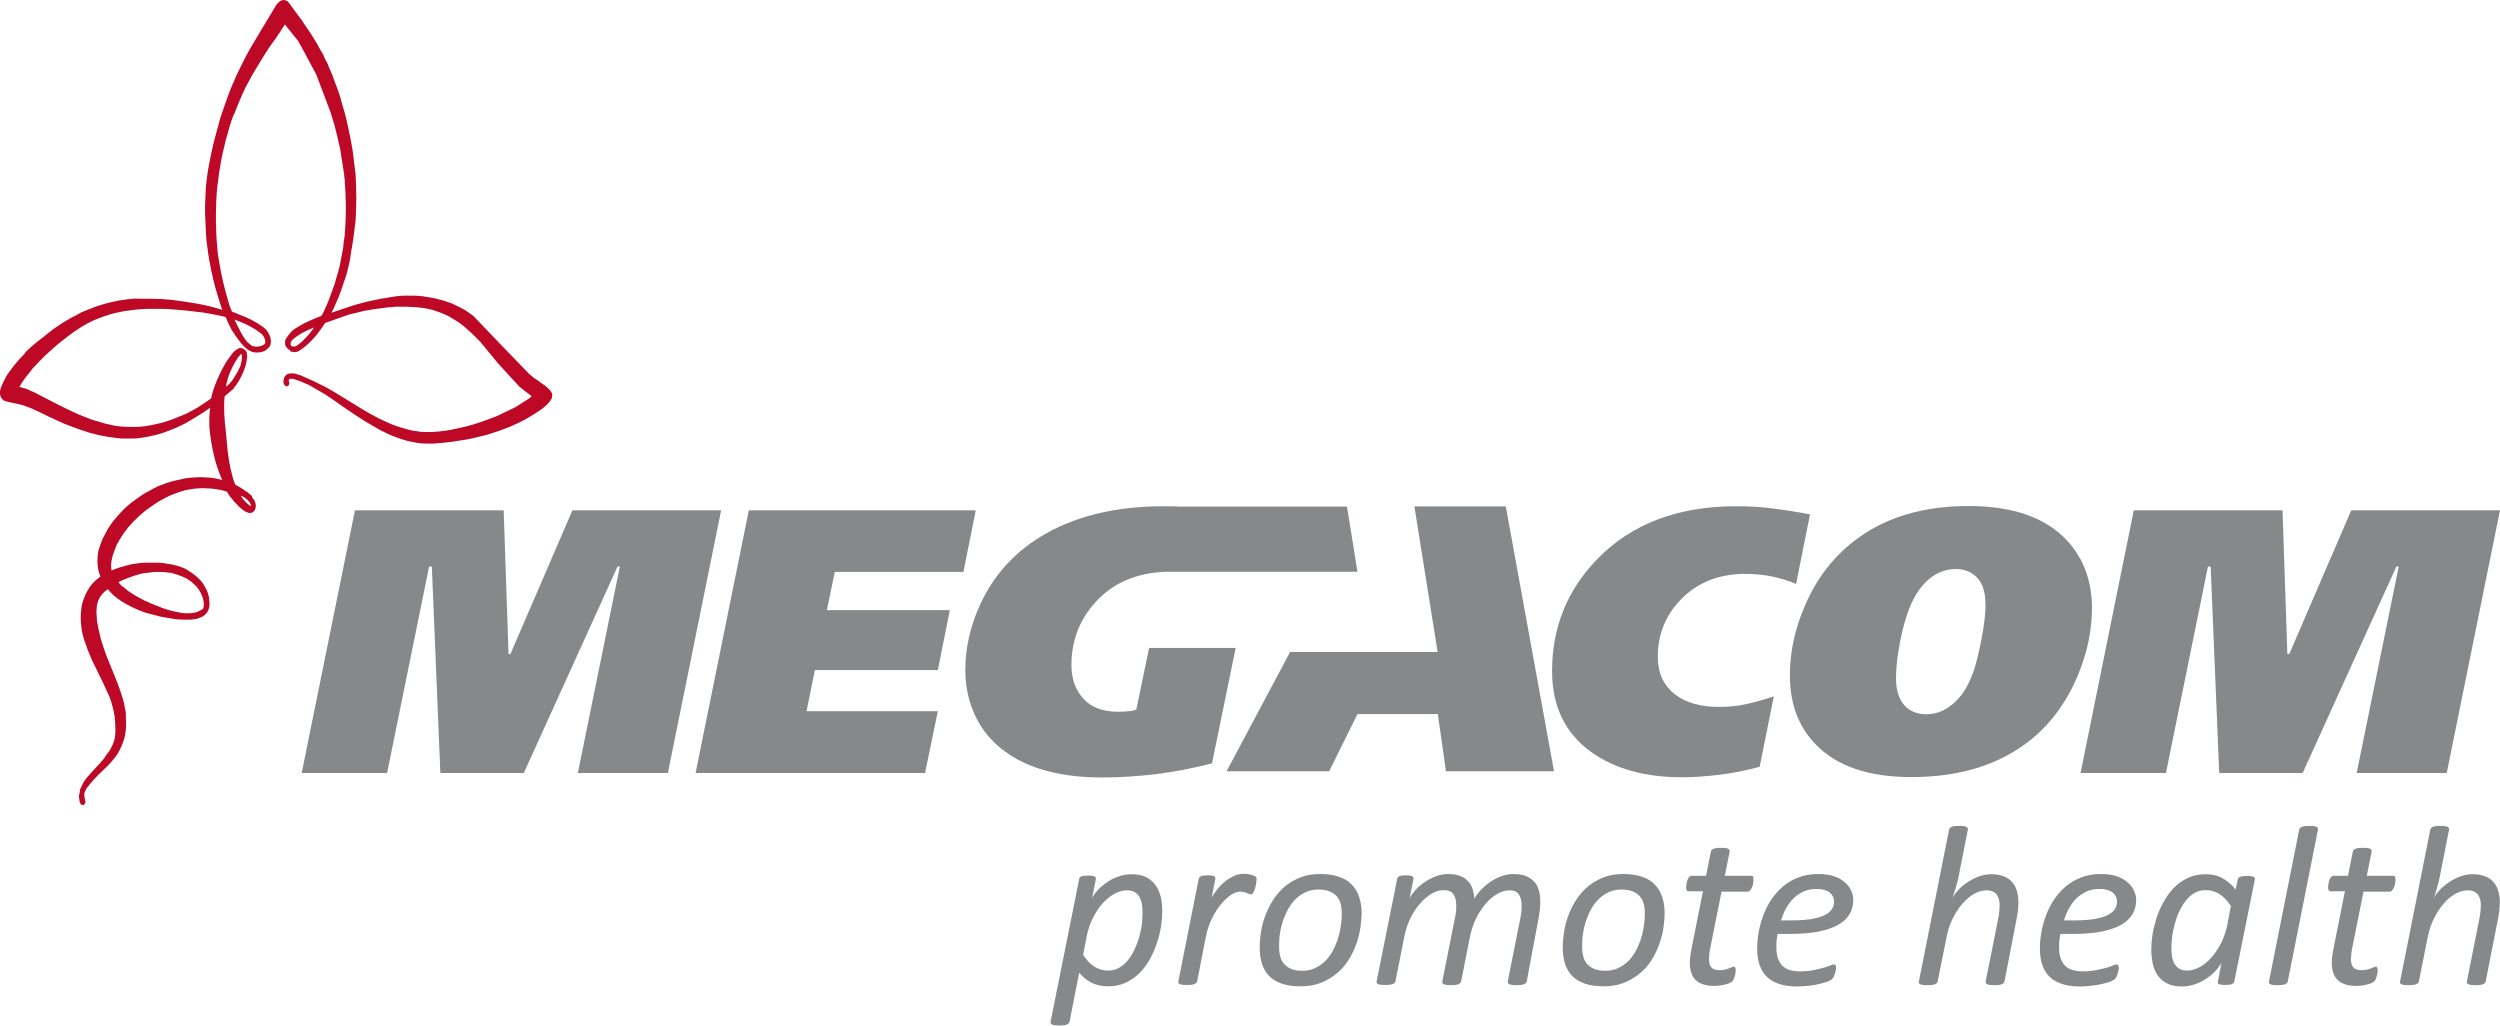
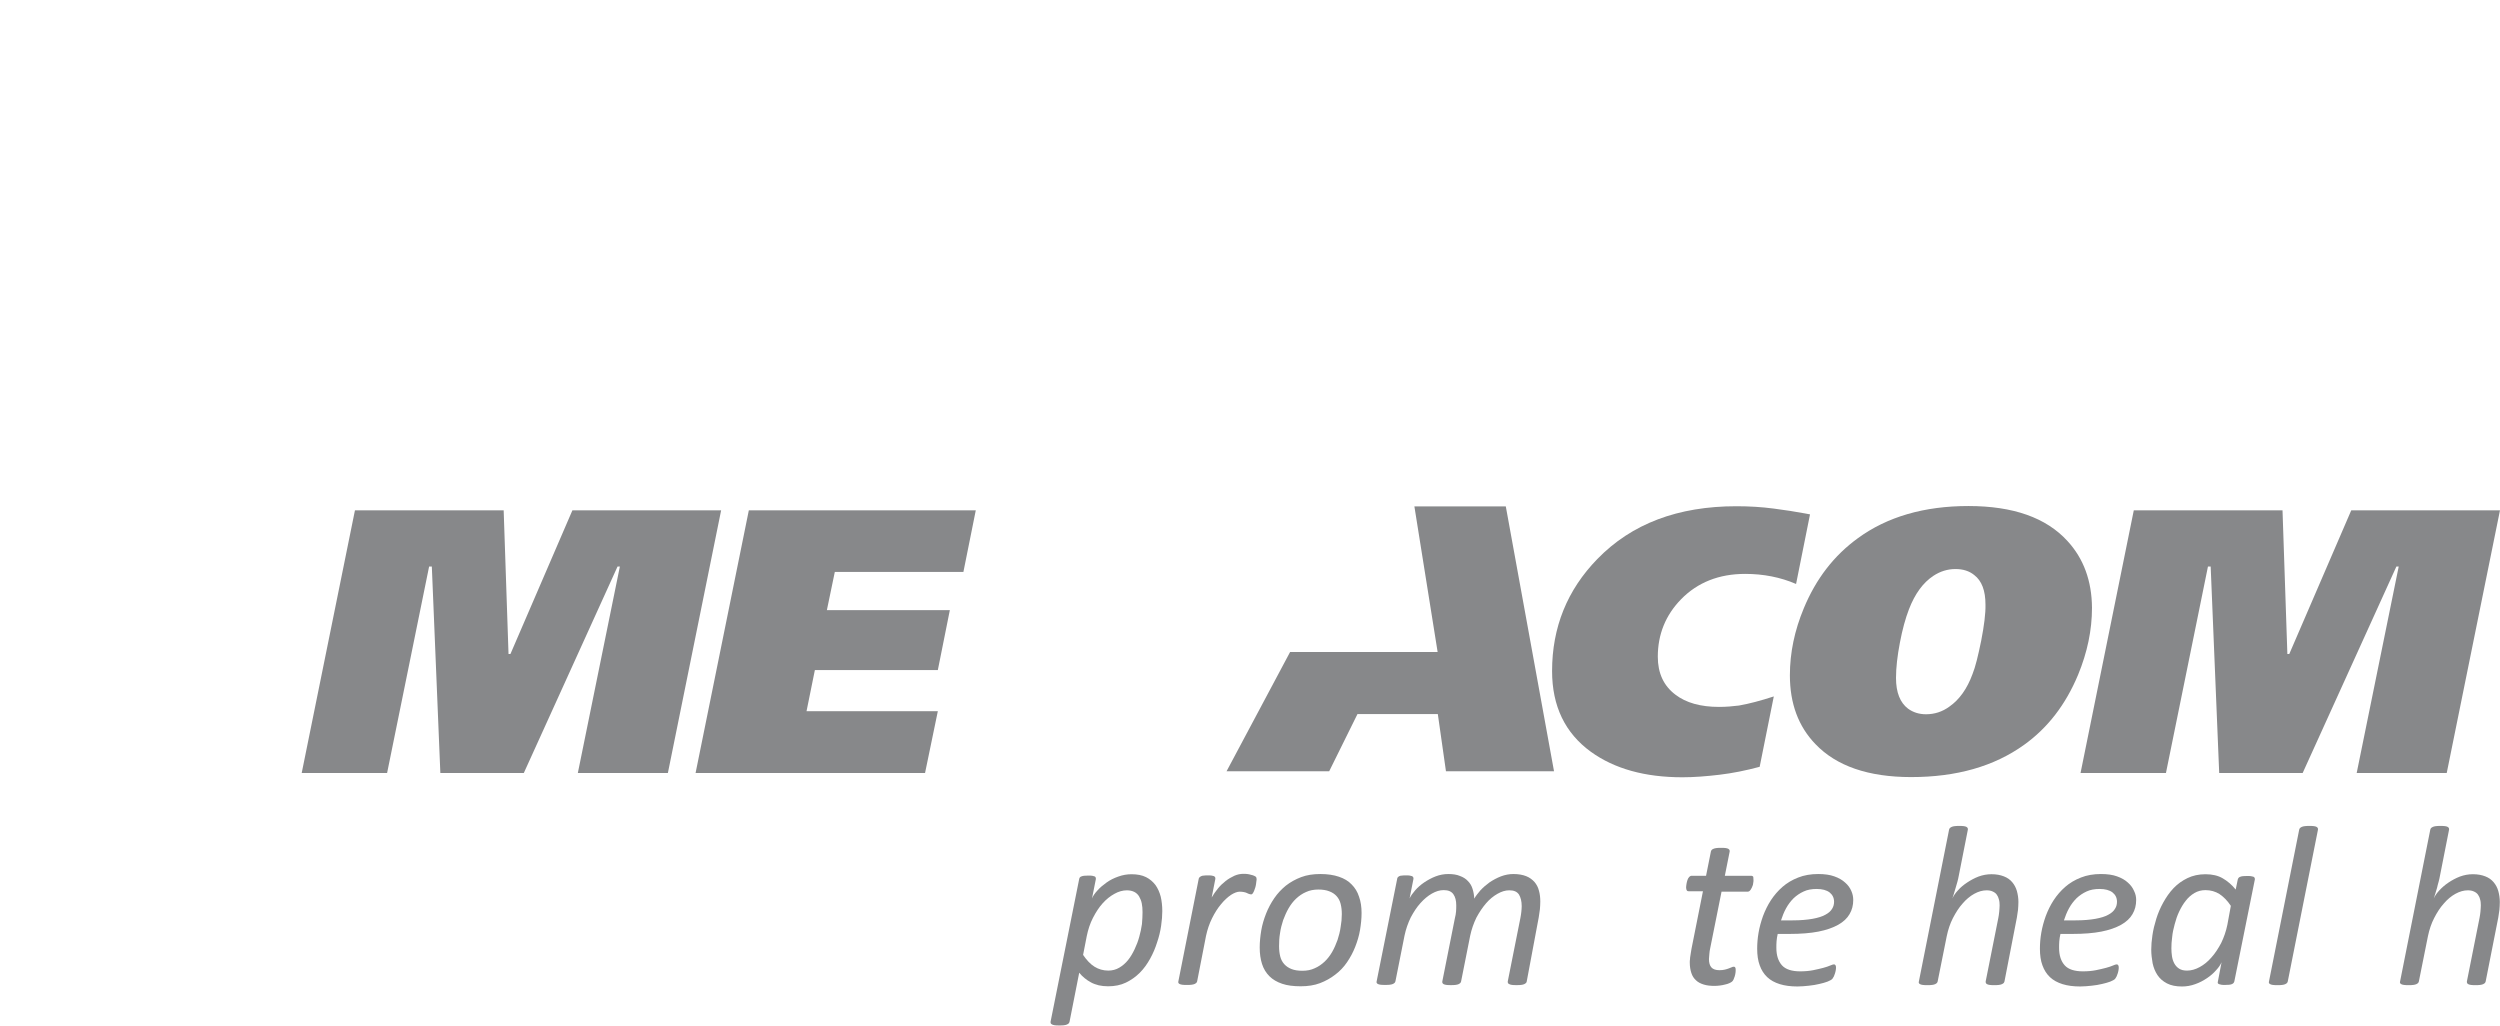
<svg xmlns="http://www.w3.org/2000/svg" width="156" height="64" viewBox="0 0 156 64" fill="none">
  <g clip-path="url(#clip0_4515_8764)">
    <path d="M72.527 56.85C72.527 57.129 72.503 57.431 72.454 57.77C72.406 58.109 72.322 58.459 72.201 58.81C72.092 59.161 71.947 59.5 71.766 59.827C71.584 60.153 71.379 60.444 71.125 60.698C70.871 60.952 70.582 61.157 70.255 61.315C69.929 61.472 69.554 61.545 69.144 61.545C68.926 61.545 68.733 61.52 68.564 61.484C68.394 61.436 68.225 61.387 68.08 61.303C67.935 61.23 67.802 61.133 67.681 61.036C67.561 60.94 67.44 60.819 67.343 60.698L66.739 63.759C66.727 63.795 66.715 63.831 66.691 63.855C66.666 63.88 66.63 63.904 66.582 63.928C66.534 63.952 66.473 63.964 66.388 63.976C66.316 63.988 66.207 63.988 66.099 63.988C65.99 63.988 65.893 63.988 65.82 63.976C65.748 63.964 65.688 63.952 65.651 63.928C65.603 63.904 65.579 63.88 65.567 63.855C65.555 63.831 65.555 63.795 65.555 63.759L67.343 54.842C67.355 54.77 67.403 54.709 67.488 54.685C67.573 54.648 67.718 54.636 67.911 54.636C68.008 54.636 68.092 54.636 68.153 54.648C68.213 54.661 68.261 54.673 68.298 54.685C68.334 54.697 68.358 54.721 68.37 54.757C68.382 54.782 68.382 54.818 68.382 54.854L68.141 56.064C68.201 55.907 68.322 55.737 68.479 55.568C68.636 55.386 68.829 55.229 69.047 55.072C69.264 54.915 69.506 54.794 69.784 54.697C70.05 54.6 70.328 54.552 70.606 54.552C70.968 54.552 71.27 54.612 71.512 54.733C71.754 54.854 71.947 55.024 72.104 55.229C72.249 55.435 72.358 55.677 72.43 55.955C72.491 56.221 72.527 56.524 72.527 56.85ZM71.294 56.923C71.294 56.717 71.282 56.536 71.246 56.367C71.21 56.197 71.149 56.052 71.077 55.931C71.004 55.81 70.896 55.713 70.775 55.653C70.654 55.592 70.497 55.556 70.316 55.556C70.062 55.556 69.796 55.629 69.542 55.774C69.276 55.919 69.035 56.112 68.805 56.367C68.576 56.621 68.382 56.923 68.201 57.274C68.02 57.625 67.899 58 67.814 58.411L67.585 59.585C67.802 59.911 68.044 60.165 68.298 60.323C68.551 60.48 68.841 60.565 69.156 60.565C69.409 60.565 69.639 60.504 69.844 60.383C70.05 60.262 70.231 60.105 70.388 59.911C70.545 59.718 70.678 59.488 70.799 59.234C70.92 58.98 71.016 58.726 71.089 58.459C71.162 58.193 71.222 57.927 71.258 57.661C71.282 57.383 71.294 57.141 71.294 56.923Z" fill="#87888A" />
    <path d="M78.412 54.866C78.412 54.89 78.412 54.927 78.4 54.975C78.388 55.023 78.388 55.096 78.376 55.169C78.364 55.241 78.352 55.314 78.328 55.386C78.304 55.459 78.279 55.532 78.255 55.592C78.231 55.653 78.195 55.713 78.171 55.749C78.134 55.798 78.11 55.81 78.074 55.81C78.038 55.81 77.989 55.798 77.953 55.786C77.905 55.773 77.856 55.749 77.808 55.725C77.76 55.701 77.687 55.677 77.615 55.665C77.542 55.653 77.458 55.64 77.361 55.64C77.204 55.64 77.011 55.713 76.805 55.846C76.6 55.991 76.394 56.173 76.189 56.427C75.984 56.669 75.802 56.959 75.633 57.298C75.464 57.637 75.343 58 75.258 58.387L74.703 61.23C74.691 61.266 74.678 61.302 74.654 61.327C74.63 61.351 74.594 61.375 74.546 61.399C74.497 61.423 74.437 61.435 74.352 61.448C74.28 61.46 74.183 61.46 74.062 61.46C73.941 61.46 73.845 61.46 73.772 61.448C73.7 61.435 73.639 61.423 73.603 61.399C73.567 61.375 73.543 61.363 73.531 61.327C73.519 61.302 73.519 61.266 73.531 61.23L74.799 54.842C74.799 54.806 74.823 54.781 74.848 54.745C74.872 54.721 74.908 54.697 74.956 54.672C75.005 54.648 75.065 54.636 75.126 54.636C75.198 54.624 75.271 54.624 75.367 54.624C75.464 54.624 75.549 54.624 75.609 54.636C75.669 54.648 75.718 54.66 75.754 54.672C75.79 54.697 75.814 54.721 75.826 54.745C75.838 54.769 75.838 54.806 75.838 54.842L75.609 56.003C75.718 55.81 75.851 55.628 75.996 55.447C76.141 55.265 76.31 55.108 76.479 54.975C76.648 54.842 76.841 54.733 77.023 54.648C77.216 54.564 77.397 54.527 77.591 54.527C77.675 54.527 77.748 54.527 77.832 54.539C77.917 54.551 77.989 54.564 78.062 54.588C78.134 54.6 78.195 54.624 78.255 54.648C78.304 54.672 78.352 54.697 78.376 54.721C78.4 54.757 78.412 54.806 78.412 54.866Z" fill="#87888A" />
    <path d="M84.962 56.971C84.962 57.322 84.925 57.672 84.865 58.035C84.804 58.398 84.696 58.749 84.563 59.088C84.43 59.427 84.261 59.741 84.055 60.044C83.85 60.346 83.608 60.6 83.318 60.818C83.04 61.036 82.714 61.217 82.364 61.35C82.013 61.483 81.614 61.544 81.167 61.544C80.708 61.544 80.321 61.496 80.007 61.387C79.681 61.278 79.415 61.12 79.21 60.915C79.004 60.709 78.847 60.455 78.751 60.153C78.654 59.85 78.606 59.511 78.606 59.124C78.606 58.773 78.642 58.423 78.702 58.06C78.763 57.697 78.871 57.346 79.004 57.007C79.137 56.668 79.306 56.354 79.512 56.051C79.717 55.749 79.959 55.495 80.237 55.265C80.515 55.047 80.841 54.866 81.191 54.733C81.542 54.6 81.941 54.539 82.388 54.539C82.847 54.539 83.234 54.6 83.548 54.708C83.874 54.817 84.14 54.975 84.345 55.192C84.551 55.398 84.708 55.652 84.804 55.955C84.913 56.257 84.962 56.596 84.962 56.971ZM83.729 57.043C83.729 56.801 83.705 56.596 83.656 56.402C83.608 56.209 83.523 56.051 83.403 55.918C83.282 55.785 83.137 55.688 82.944 55.616C82.762 55.543 82.533 55.507 82.267 55.507C81.989 55.507 81.723 55.555 81.493 55.664C81.264 55.761 81.058 55.906 80.877 56.075C80.696 56.245 80.539 56.451 80.406 56.681C80.273 56.91 80.164 57.164 80.068 57.419C79.983 57.685 79.91 57.951 79.874 58.229C79.826 58.507 79.814 58.773 79.814 59.04C79.814 59.282 79.838 59.487 79.886 59.681C79.935 59.874 80.019 60.032 80.14 60.165C80.261 60.298 80.406 60.395 80.587 60.467C80.768 60.54 80.998 60.576 81.264 60.576C81.554 60.576 81.808 60.528 82.037 60.419C82.267 60.322 82.472 60.177 82.653 60.008C82.835 59.838 82.992 59.632 83.125 59.403C83.258 59.173 83.366 58.919 83.463 58.653C83.548 58.386 83.62 58.12 83.656 57.842C83.705 57.576 83.729 57.31 83.729 57.043Z" fill="#87888A" />
    <path d="M95.268 61.242C95.268 61.278 95.244 61.314 95.22 61.338C95.196 61.362 95.16 61.387 95.111 61.411C95.063 61.435 95.003 61.447 94.918 61.459C94.846 61.471 94.749 61.471 94.628 61.471C94.519 61.471 94.423 61.471 94.35 61.459C94.278 61.447 94.217 61.435 94.181 61.411C94.145 61.387 94.108 61.375 94.096 61.338C94.084 61.314 94.084 61.278 94.084 61.242L94.87 57.297C94.894 57.164 94.918 57.031 94.93 56.91C94.942 56.789 94.954 56.668 94.954 56.547C94.954 56.245 94.894 56.003 94.785 55.822C94.664 55.64 94.471 55.555 94.181 55.555C93.939 55.555 93.698 55.628 93.444 55.773C93.19 55.918 92.948 56.112 92.731 56.366C92.513 56.62 92.308 56.922 92.127 57.261C91.957 57.612 91.825 57.987 91.74 58.386L91.172 61.242C91.16 61.278 91.148 61.314 91.124 61.338C91.1 61.362 91.063 61.387 91.015 61.411C90.967 61.435 90.906 61.447 90.822 61.459C90.749 61.471 90.653 61.471 90.532 61.471C90.423 61.471 90.326 61.471 90.254 61.459C90.181 61.447 90.121 61.435 90.085 61.411C90.048 61.387 90.024 61.375 90.012 61.338C90 61.314 89.988 61.278 90 61.242L90.785 57.297C90.822 57.152 90.846 57.019 90.858 56.874C90.87 56.741 90.87 56.608 90.87 56.487C90.87 56.197 90.81 55.967 90.689 55.797C90.568 55.628 90.375 55.543 90.085 55.543C89.843 55.543 89.601 55.616 89.347 55.761C89.094 55.906 88.864 56.1 88.635 56.354C88.405 56.608 88.212 56.91 88.03 57.249C87.861 57.6 87.728 57.975 87.644 58.374L87.076 61.229C87.064 61.266 87.052 61.302 87.027 61.326C87.003 61.35 86.967 61.375 86.919 61.399C86.87 61.423 86.81 61.435 86.725 61.447C86.653 61.459 86.556 61.459 86.435 61.459C86.314 61.459 86.218 61.459 86.145 61.447C86.073 61.435 86.012 61.423 85.976 61.399C85.94 61.375 85.916 61.362 85.904 61.326C85.891 61.302 85.891 61.266 85.904 61.229L87.184 54.842C87.184 54.805 87.197 54.781 87.221 54.745C87.245 54.721 87.269 54.696 87.317 54.672C87.366 54.648 87.414 54.636 87.487 54.636C87.559 54.624 87.632 54.624 87.728 54.624C87.825 54.624 87.909 54.624 87.97 54.636C88.03 54.648 88.079 54.66 88.115 54.672C88.151 54.696 88.175 54.721 88.187 54.745C88.2 54.769 88.2 54.805 88.2 54.842L87.958 56.063C88.03 55.906 88.151 55.737 88.308 55.555C88.465 55.374 88.659 55.205 88.876 55.059C89.094 54.914 89.335 54.781 89.589 54.684C89.843 54.587 90.109 54.539 90.375 54.539C90.653 54.539 90.906 54.575 91.1 54.66C91.305 54.733 91.474 54.842 91.595 54.975C91.728 55.108 91.825 55.265 91.885 55.459C91.945 55.64 91.982 55.846 91.994 56.075C92.09 55.906 92.223 55.737 92.38 55.555C92.55 55.374 92.731 55.217 92.948 55.059C93.166 54.914 93.408 54.781 93.661 54.684C93.915 54.587 94.181 54.539 94.435 54.539C94.749 54.539 95.015 54.587 95.232 54.672C95.45 54.757 95.619 54.89 95.752 55.035C95.885 55.192 95.981 55.374 96.03 55.58C96.09 55.785 96.114 56.015 96.114 56.257C96.114 56.426 96.102 56.584 96.09 56.741C96.066 56.898 96.042 57.068 96.018 57.237L95.268 61.242Z" fill="#87888A" />
-     <path d="M103.872 56.971C103.872 57.322 103.835 57.672 103.775 58.035C103.715 58.398 103.606 58.749 103.473 59.088C103.34 59.427 103.171 59.741 102.965 60.044C102.76 60.346 102.518 60.6 102.228 60.818C101.95 61.036 101.624 61.217 101.274 61.35C100.923 61.483 100.524 61.544 100.077 61.544C99.618 61.544 99.231 61.496 98.917 61.387C98.591 61.278 98.325 61.12 98.12 60.915C97.914 60.709 97.757 60.455 97.661 60.153C97.564 59.85 97.516 59.511 97.516 59.124C97.516 58.773 97.552 58.423 97.612 58.06C97.673 57.697 97.781 57.346 97.914 57.007C98.047 56.668 98.216 56.354 98.422 56.051C98.627 55.749 98.869 55.495 99.147 55.265C99.425 55.047 99.751 54.866 100.102 54.733C100.452 54.6 100.851 54.539 101.298 54.539C101.757 54.539 102.144 54.6 102.458 54.708C102.784 54.817 103.05 54.975 103.255 55.192C103.461 55.398 103.618 55.652 103.715 55.955C103.823 56.257 103.872 56.596 103.872 56.971ZM102.639 57.043C102.639 56.801 102.615 56.596 102.567 56.402C102.518 56.209 102.434 56.051 102.313 55.918C102.192 55.785 102.047 55.688 101.854 55.616C101.672 55.543 101.443 55.507 101.177 55.507C100.899 55.507 100.633 55.555 100.404 55.664C100.174 55.761 99.969 55.906 99.787 56.075C99.606 56.245 99.449 56.451 99.316 56.681C99.183 56.91 99.074 57.164 98.978 57.419C98.893 57.685 98.821 57.951 98.784 58.229C98.736 58.507 98.724 58.773 98.724 59.04C98.724 59.282 98.748 59.487 98.796 59.681C98.845 59.874 98.929 60.032 99.05 60.165C99.171 60.298 99.316 60.395 99.497 60.467C99.679 60.54 99.908 60.576 100.174 60.576C100.464 60.576 100.718 60.528 100.947 60.419C101.177 60.322 101.382 60.177 101.564 60.008C101.745 59.838 101.902 59.632 102.035 59.403C102.168 59.173 102.277 58.919 102.373 58.653C102.458 58.386 102.53 58.12 102.567 57.842C102.615 57.576 102.639 57.31 102.639 57.043Z" fill="#87888A" />
    <path d="M109.418 54.927C109.418 54.975 109.418 55.011 109.406 55.06C109.394 55.108 109.394 55.157 109.382 55.217C109.37 55.265 109.346 55.326 109.321 55.374C109.297 55.423 109.273 55.471 109.249 55.507C109.225 55.544 109.188 55.58 109.164 55.604C109.128 55.628 109.092 55.641 109.055 55.641H107.424L106.711 59.197C106.687 59.294 106.675 59.403 106.663 59.536C106.651 59.657 106.639 59.766 106.639 59.839C106.639 60.081 106.687 60.25 106.796 60.371C106.893 60.48 107.062 60.54 107.291 60.54C107.424 60.54 107.533 60.528 107.63 60.504C107.726 60.48 107.811 60.456 107.871 60.431C107.944 60.407 108.004 60.383 108.053 60.359C108.101 60.335 108.149 60.322 108.185 60.322C108.222 60.322 108.258 60.335 108.27 60.359C108.294 60.383 108.306 60.431 108.306 60.504C108.306 60.565 108.306 60.637 108.294 60.71C108.282 60.782 108.27 60.855 108.246 60.927C108.222 61 108.198 61.06 108.173 61.121C108.149 61.181 108.113 61.218 108.077 61.254C108.04 61.29 107.98 61.315 107.908 61.351C107.835 61.387 107.75 61.411 107.642 61.435C107.545 61.46 107.436 61.484 107.328 61.496C107.219 61.508 107.11 61.52 107.001 61.52C106.735 61.52 106.506 61.496 106.313 61.435C106.119 61.375 105.95 61.29 105.829 61.169C105.696 61.048 105.6 60.903 105.539 60.71C105.479 60.528 105.442 60.31 105.442 60.056C105.442 59.996 105.442 59.935 105.455 59.863C105.455 59.79 105.467 59.718 105.479 59.645C105.491 59.572 105.503 59.5 105.515 59.415C105.527 59.343 105.539 59.27 105.551 59.197L106.264 55.616H105.382C105.334 55.616 105.285 55.604 105.261 55.568C105.237 55.532 105.213 55.471 105.213 55.386C105.213 55.326 105.225 55.241 105.237 55.157C105.249 55.072 105.273 54.987 105.297 54.915C105.322 54.842 105.358 54.769 105.406 54.721C105.455 54.673 105.503 54.648 105.563 54.648H106.458L106.76 53.136C106.76 53.1 106.784 53.076 106.808 53.039C106.832 53.003 106.868 52.991 106.917 52.967C106.965 52.943 107.025 52.93 107.11 52.918C107.183 52.906 107.279 52.906 107.4 52.906C107.509 52.906 107.605 52.906 107.678 52.918C107.75 52.93 107.811 52.943 107.847 52.967C107.883 52.991 107.908 53.015 107.92 53.039C107.932 53.063 107.932 53.1 107.932 53.136L107.63 54.648H109.261C109.333 54.648 109.382 54.673 109.406 54.721C109.406 54.806 109.418 54.866 109.418 54.927Z" fill="#87888A" />
    <path d="M115.642 56.16C115.642 56.487 115.569 56.777 115.412 57.043C115.267 57.297 115.026 57.527 114.699 57.709C114.373 57.89 113.962 58.035 113.467 58.132C112.971 58.229 112.367 58.277 111.666 58.277H110.929C110.893 58.435 110.869 58.58 110.857 58.737C110.845 58.882 110.845 59.015 110.845 59.148C110.845 59.62 110.966 59.983 111.195 60.237C111.425 60.491 111.811 60.612 112.331 60.612C112.633 60.612 112.899 60.588 113.141 60.54C113.382 60.491 113.588 60.443 113.769 60.395C113.95 60.346 114.095 60.298 114.204 60.249C114.313 60.201 114.397 60.177 114.434 60.177C114.482 60.177 114.506 60.189 114.53 60.225C114.554 60.262 114.566 60.298 114.566 60.358C114.566 60.407 114.566 60.467 114.554 60.528C114.542 60.588 114.53 60.661 114.506 60.733C114.482 60.806 114.458 60.867 114.434 60.927C114.397 60.987 114.373 61.036 114.337 61.084C114.276 61.145 114.18 61.193 114.035 61.254C113.89 61.302 113.721 61.362 113.527 61.399C113.334 61.447 113.116 61.483 112.875 61.508C112.633 61.532 112.404 61.556 112.162 61.556C111.739 61.556 111.376 61.508 111.062 61.411C110.748 61.314 110.482 61.169 110.277 60.975C110.071 60.782 109.914 60.54 109.806 60.237C109.697 59.947 109.648 59.596 109.648 59.197C109.648 58.894 109.673 58.556 109.733 58.205C109.793 57.854 109.89 57.503 110.011 57.164C110.144 56.813 110.301 56.487 110.506 56.172C110.712 55.858 110.953 55.58 111.231 55.338C111.509 55.096 111.836 54.902 112.21 54.757C112.573 54.612 112.996 54.539 113.455 54.539C113.854 54.539 114.192 54.587 114.458 54.684C114.736 54.781 114.965 54.914 115.134 55.071C115.316 55.229 115.437 55.398 115.521 55.592C115.606 55.785 115.642 55.967 115.642 56.16ZM114.446 56.269C114.446 56.027 114.349 55.834 114.168 55.688C113.974 55.543 113.709 55.471 113.358 55.471C113.056 55.471 112.778 55.519 112.549 55.628C112.307 55.737 112.101 55.882 111.92 56.051C111.739 56.233 111.582 56.438 111.449 56.681C111.316 56.922 111.219 57.176 111.135 57.431H111.86C112.355 57.431 112.766 57.394 113.104 57.334C113.443 57.273 113.709 57.189 113.902 57.08C114.107 56.971 114.24 56.85 114.325 56.705C114.409 56.572 114.446 56.426 114.446 56.269Z" fill="#87888A" />
    <path d="M125.079 61.242C125.066 61.278 125.054 61.315 125.03 61.339C125.006 61.363 124.97 61.387 124.921 61.411C124.873 61.435 124.813 61.448 124.728 61.46C124.656 61.472 124.559 61.472 124.438 61.472C124.329 61.472 124.233 61.472 124.16 61.46C124.088 61.448 124.027 61.435 123.991 61.411C123.955 61.387 123.931 61.375 123.919 61.339C123.906 61.315 123.906 61.278 123.906 61.242L124.692 57.298C124.716 57.177 124.74 57.032 124.752 56.886C124.764 56.729 124.776 56.596 124.776 56.487C124.776 56.354 124.764 56.221 124.728 56.112C124.704 56.003 124.656 55.907 124.595 55.822C124.535 55.737 124.45 55.677 124.341 55.628C124.245 55.58 124.112 55.556 123.967 55.556C123.713 55.556 123.459 55.628 123.194 55.773C122.928 55.919 122.686 56.124 122.468 56.378C122.239 56.632 122.046 56.935 121.864 57.286C121.683 57.637 121.562 58.012 121.478 58.411L120.91 61.242C120.898 61.278 120.886 61.315 120.861 61.339C120.837 61.363 120.801 61.387 120.753 61.411C120.704 61.435 120.644 61.448 120.559 61.46C120.487 61.472 120.39 61.472 120.269 61.472C120.148 61.472 120.052 61.472 119.979 61.46C119.907 61.448 119.846 61.435 119.81 61.411C119.774 61.387 119.75 61.375 119.738 61.339C119.725 61.315 119.725 61.278 119.738 61.242L121.623 51.769C121.635 51.733 121.647 51.696 121.671 51.672C121.695 51.648 121.731 51.624 121.78 51.6C121.828 51.575 121.888 51.563 121.973 51.551C122.046 51.539 122.154 51.539 122.263 51.539C122.372 51.539 122.468 51.539 122.541 51.551C122.613 51.563 122.674 51.575 122.71 51.6C122.746 51.624 122.771 51.648 122.783 51.672C122.795 51.696 122.795 51.733 122.795 51.769L122.227 54.648C122.203 54.769 122.178 54.902 122.142 55.023C122.106 55.157 122.07 55.277 122.033 55.398C121.997 55.519 121.961 55.64 121.925 55.761C121.888 55.87 121.852 55.979 121.828 56.064C121.901 55.895 122.021 55.725 122.178 55.556C122.336 55.374 122.529 55.217 122.746 55.072C122.964 54.927 123.206 54.794 123.459 54.697C123.725 54.6 123.991 54.551 124.269 54.551C124.571 54.551 124.825 54.6 125.042 54.685C125.26 54.769 125.429 54.89 125.562 55.048C125.695 55.205 125.791 55.386 125.852 55.592C125.912 55.81 125.949 56.04 125.949 56.282C125.949 56.451 125.936 56.62 125.924 56.778C125.9 56.935 125.876 57.104 125.852 57.262L125.079 61.242Z" fill="#87888A" />
    <path d="M133.297 56.16C133.297 56.487 133.224 56.777 133.067 57.043C132.922 57.297 132.68 57.527 132.354 57.709C132.028 57.89 131.617 58.035 131.122 58.132C130.626 58.229 130.022 58.277 129.321 58.277H128.572C128.536 58.435 128.511 58.58 128.499 58.737C128.487 58.882 128.487 59.015 128.487 59.148C128.487 59.62 128.608 59.983 128.838 60.237C129.067 60.491 129.454 60.612 129.974 60.612C130.276 60.612 130.542 60.588 130.783 60.54C131.025 60.491 131.23 60.443 131.412 60.395C131.593 60.346 131.738 60.298 131.847 60.249C131.955 60.201 132.04 60.177 132.076 60.177C132.124 60.177 132.149 60.189 132.173 60.225C132.197 60.262 132.209 60.298 132.209 60.358C132.209 60.407 132.209 60.467 132.197 60.528C132.185 60.588 132.173 60.661 132.149 60.733C132.124 60.806 132.1 60.867 132.076 60.927C132.04 60.987 132.016 61.036 131.979 61.084C131.919 61.145 131.822 61.193 131.677 61.254C131.532 61.302 131.363 61.362 131.17 61.399C130.977 61.447 130.759 61.483 130.517 61.508C130.276 61.532 130.046 61.556 129.804 61.556C129.381 61.556 129.019 61.508 128.705 61.411C128.391 61.314 128.125 61.169 127.919 60.975C127.714 60.782 127.557 60.54 127.448 60.237C127.339 59.947 127.291 59.596 127.291 59.197C127.291 58.894 127.315 58.556 127.376 58.205C127.436 57.854 127.533 57.503 127.654 57.164C127.786 56.813 127.944 56.487 128.149 56.172C128.354 55.858 128.596 55.58 128.874 55.338C129.152 55.096 129.478 54.902 129.853 54.757C130.215 54.612 130.638 54.539 131.097 54.539C131.496 54.539 131.834 54.587 132.1 54.684C132.378 54.781 132.608 54.914 132.777 55.071C132.958 55.229 133.079 55.398 133.164 55.592C133.26 55.785 133.297 55.967 133.297 56.16ZM132.1 56.269C132.1 56.027 132.004 55.834 131.822 55.688C131.629 55.543 131.363 55.471 131.013 55.471C130.711 55.471 130.433 55.519 130.203 55.628C129.962 55.737 129.756 55.882 129.575 56.051C129.394 56.233 129.236 56.438 129.104 56.681C128.971 56.922 128.874 57.176 128.789 57.431H129.514C130.01 57.431 130.421 57.394 130.759 57.334C131.097 57.273 131.363 57.189 131.557 57.08C131.762 56.971 131.895 56.85 131.979 56.705C132.064 56.572 132.1 56.426 132.1 56.269Z" fill="#87888A" />
    <path d="M139.422 61.242C139.398 61.327 139.35 61.375 139.265 61.411C139.181 61.448 139.035 61.46 138.842 61.46C138.745 61.46 138.673 61.46 138.613 61.448C138.552 61.436 138.504 61.424 138.468 61.411C138.431 61.399 138.407 61.375 138.395 61.351C138.383 61.327 138.383 61.291 138.395 61.254L138.625 60.044C138.564 60.19 138.455 60.359 138.286 60.54C138.129 60.722 137.936 60.891 137.718 61.036C137.501 61.182 137.259 61.315 136.981 61.411C136.715 61.508 136.438 61.557 136.16 61.557C135.785 61.557 135.471 61.496 135.217 61.363C134.963 61.23 134.77 61.061 134.625 60.843C134.48 60.625 134.383 60.383 134.323 60.105C134.275 59.827 134.238 59.548 134.238 59.258C134.238 58.992 134.262 58.689 134.311 58.363C134.359 58.024 134.444 57.685 134.552 57.334C134.661 56.983 134.806 56.645 134.987 56.318C135.169 55.992 135.374 55.689 135.628 55.423C135.882 55.157 136.172 54.951 136.498 54.794C136.824 54.636 137.199 54.552 137.622 54.552C138.045 54.552 138.407 54.636 138.697 54.806C138.987 54.975 139.265 55.205 139.507 55.508L139.64 54.866C139.664 54.794 139.712 54.733 139.797 54.709C139.881 54.673 140.026 54.661 140.22 54.661C140.316 54.661 140.389 54.661 140.461 54.673C140.522 54.685 140.57 54.697 140.618 54.709C140.655 54.733 140.679 54.757 140.691 54.782C140.703 54.806 140.703 54.842 140.703 54.878L139.422 61.242ZM139.205 56.524C138.987 56.197 138.745 55.955 138.492 55.786C138.238 55.629 137.948 55.544 137.622 55.544C137.368 55.544 137.138 55.604 136.933 55.725C136.728 55.846 136.546 56.004 136.389 56.209C136.232 56.403 136.099 56.633 135.978 56.887C135.857 57.141 135.773 57.395 135.7 57.673C135.628 57.939 135.567 58.205 135.543 58.472C135.507 58.726 135.495 58.968 135.495 59.173C135.495 59.343 135.507 59.5 135.531 59.669C135.555 59.827 135.604 59.984 135.676 60.117C135.749 60.25 135.845 60.359 135.978 60.444C136.111 60.528 136.268 60.565 136.474 60.565C136.728 60.565 136.993 60.492 137.259 60.347C137.525 60.202 137.767 60.008 137.996 59.742C138.226 59.488 138.419 59.185 138.6 58.847C138.77 58.496 138.903 58.121 138.987 57.709L139.205 56.524Z" fill="#87888A" />
    <path d="M142.757 61.242C142.745 61.278 142.733 61.315 142.709 61.339C142.685 61.363 142.649 61.387 142.6 61.411C142.552 61.435 142.492 61.448 142.407 61.46C142.334 61.472 142.238 61.472 142.117 61.472C141.996 61.472 141.899 61.472 141.827 61.46C141.754 61.448 141.694 61.435 141.658 61.411C141.621 61.387 141.597 61.375 141.585 61.339C141.573 61.315 141.573 61.278 141.585 61.242L143.47 51.769C143.482 51.733 143.494 51.696 143.519 51.672C143.543 51.648 143.579 51.624 143.627 51.6C143.676 51.575 143.736 51.563 143.821 51.551C143.893 51.539 144.002 51.539 144.111 51.539C144.219 51.539 144.316 51.539 144.389 51.551C144.461 51.563 144.522 51.575 144.558 51.6C144.594 51.624 144.618 51.648 144.63 51.672C144.642 51.696 144.642 51.733 144.642 51.769L142.757 61.242Z" fill="#87888A" />
-     <path d="M149.477 54.927C149.477 54.975 149.477 55.011 149.465 55.06C149.465 55.108 149.452 55.157 149.44 55.217C149.428 55.265 149.404 55.326 149.38 55.374C149.356 55.423 149.332 55.471 149.307 55.507C149.283 55.544 149.247 55.58 149.223 55.604C149.187 55.628 149.15 55.641 149.114 55.641H147.483L146.77 59.197C146.746 59.294 146.734 59.403 146.722 59.536C146.709 59.657 146.697 59.766 146.697 59.839C146.697 60.081 146.746 60.25 146.854 60.371C146.951 60.48 147.12 60.54 147.35 60.54C147.483 60.54 147.592 60.528 147.688 60.504C147.785 60.48 147.869 60.456 147.93 60.431C148.002 60.407 148.063 60.383 148.111 60.359C148.159 60.335 148.208 60.322 148.244 60.322C148.28 60.322 148.317 60.335 148.329 60.359C148.353 60.383 148.365 60.431 148.365 60.504C148.365 60.565 148.365 60.637 148.353 60.71C148.341 60.782 148.329 60.855 148.304 60.927C148.28 61 148.256 61.06 148.232 61.121C148.208 61.181 148.172 61.218 148.135 61.254C148.099 61.29 148.039 61.315 147.966 61.351C147.894 61.387 147.809 61.411 147.7 61.435C147.604 61.46 147.495 61.484 147.386 61.496C147.277 61.508 147.169 61.52 147.06 61.52C146.794 61.52 146.564 61.496 146.371 61.435C146.178 61.375 146.021 61.29 145.888 61.169C145.755 61.048 145.658 60.903 145.598 60.71C145.537 60.528 145.501 60.31 145.501 60.056C145.501 59.996 145.501 59.935 145.513 59.863C145.513 59.79 145.525 59.718 145.537 59.645C145.549 59.572 145.561 59.5 145.574 59.415C145.586 59.343 145.598 59.27 145.61 59.197L146.323 55.616H145.441C145.392 55.616 145.344 55.604 145.32 55.568C145.296 55.532 145.271 55.471 145.271 55.386C145.271 55.326 145.284 55.241 145.296 55.157C145.308 55.072 145.332 54.987 145.356 54.915C145.38 54.842 145.416 54.769 145.465 54.721C145.513 54.673 145.561 54.648 145.622 54.648H146.516L146.818 53.136C146.818 53.1 146.842 53.076 146.867 53.039C146.891 53.015 146.927 52.991 146.975 52.967C147.024 52.943 147.084 52.93 147.169 52.918C147.241 52.906 147.338 52.906 147.459 52.906C147.567 52.906 147.664 52.906 147.737 52.918C147.809 52.93 147.869 52.943 147.906 52.967C147.942 52.991 147.966 53.015 147.978 53.039C147.99 53.063 147.99 53.1 147.99 53.136L147.688 54.648H149.32C149.392 54.648 149.44 54.673 149.465 54.721C149.465 54.806 149.477 54.866 149.477 54.927Z" fill="#87888A" />
    <path d="M155.106 61.242C155.094 61.278 155.082 61.315 155.058 61.339C155.033 61.363 154.997 61.387 154.949 61.411C154.9 61.435 154.84 61.448 154.755 61.46C154.683 61.472 154.586 61.472 154.465 61.472C154.357 61.472 154.26 61.472 154.188 61.46C154.115 61.448 154.055 61.435 154.018 61.411C153.982 61.387 153.958 61.375 153.946 61.339C153.934 61.315 153.934 61.278 153.934 61.242L154.719 57.298C154.743 57.177 154.768 57.032 154.78 56.886C154.792 56.729 154.804 56.596 154.804 56.487C154.804 56.354 154.792 56.221 154.755 56.112C154.731 56.003 154.683 55.907 154.623 55.822C154.562 55.737 154.478 55.677 154.369 55.628C154.272 55.58 154.139 55.556 153.994 55.556C153.74 55.556 153.487 55.628 153.221 55.773C152.955 55.919 152.713 56.124 152.496 56.378C152.266 56.632 152.073 56.935 151.892 57.286C151.71 57.637 151.59 58.012 151.505 58.411L150.937 61.242C150.925 61.278 150.913 61.315 150.889 61.339C150.865 61.363 150.828 61.387 150.78 61.411C150.732 61.435 150.671 61.448 150.587 61.46C150.514 61.472 150.417 61.472 150.297 61.472C150.176 61.472 150.079 61.472 150.007 61.46C149.934 61.448 149.874 61.435 149.837 61.411C149.801 61.387 149.777 61.375 149.765 61.339C149.753 61.315 149.753 61.278 149.765 61.242L151.65 51.769C151.662 51.733 151.674 51.696 151.698 51.672C151.722 51.648 151.759 51.624 151.807 51.6C151.855 51.575 151.916 51.563 152 51.551C152.073 51.539 152.182 51.539 152.29 51.539C152.399 51.539 152.496 51.539 152.568 51.551C152.641 51.563 152.701 51.575 152.738 51.6C152.774 51.624 152.798 51.648 152.81 51.672C152.822 51.696 152.822 51.733 152.822 51.769L152.254 54.648C152.23 54.769 152.206 54.902 152.17 55.023C152.133 55.157 152.097 55.277 152.073 55.398C152.037 55.519 152 55.64 151.964 55.761C151.928 55.87 151.892 55.979 151.867 56.064C151.94 55.895 152.061 55.725 152.218 55.556C152.375 55.386 152.568 55.217 152.786 55.072C153.003 54.927 153.245 54.794 153.499 54.697C153.765 54.6 154.03 54.551 154.308 54.551C154.61 54.551 154.864 54.6 155.082 54.685C155.299 54.769 155.468 54.89 155.601 55.048C155.734 55.205 155.831 55.386 155.891 55.592C155.952 55.81 155.988 56.04 155.988 56.282C155.988 56.451 155.976 56.62 155.964 56.778C155.94 56.935 155.915 57.104 155.891 57.262L155.106 61.242Z" fill="#87888A" />
    <path d="M93.962 31.601H88.258L89.708 40.686H80.501L76.537 48.127H82.941L84.706 44.558H89.72L90.228 48.127H96.971L93.962 31.601Z" fill="#87888A" />
-     <path d="M34.318 24.342L34.148 24.184L33.991 24.051C33.822 23.93 33.653 23.822 33.508 23.701L33.339 23.604L33.206 23.483L33.049 23.362C31.877 22.152 30.705 20.942 29.544 19.72L29.279 19.527L29.025 19.357L28.747 19.2L28.469 19.067L28.191 18.934L27.913 18.837L27.623 18.74L27.333 18.668L27.043 18.595L26.741 18.547L26.451 18.498L26.149 18.462L25.859 18.45H25.557H25.255L24.953 18.462L24.651 18.498L24.349 18.547L24.059 18.595L23.756 18.643L23.454 18.704L22.85 18.837L22.258 18.994C21.968 19.079 21.69 19.176 21.4 19.273C21.183 19.345 20.929 19.43 20.687 19.515C20.856 19.2 20.989 18.861 21.134 18.523L21.303 18.075L21.461 17.603L21.618 17.143L21.738 16.672L21.847 16.188L21.908 15.728L21.992 15.244L22.065 14.76L22.125 14.276L22.186 13.792L22.21 13.308L22.222 12.812L22.234 12.328L22.222 11.832L22.21 11.348L22.186 10.852L22.125 10.368L22.065 9.884L22.004 9.4L21.92 8.904L21.823 8.42L21.726 7.949L21.618 7.465L21.497 6.993L21.352 6.509L21.231 6.049L21.074 5.589L20.905 5.142L20.736 4.682L20.542 4.234L20.433 3.956L20.288 3.69L20.168 3.412L20.011 3.146L19.721 2.625L19.406 2.117C19.237 1.863 19.068 1.621 18.911 1.391C18.899 1.379 18.899 1.367 18.887 1.343C18.657 1.04 18.44 0.726 18.21 0.423L18.029 0.169L17.92 0.06L17.751 0L17.618 0.012L17.497 0.06L17.388 0.145L17.304 0.23L17.231 0.315C17.147 0.46 17.062 0.605 16.977 0.75C16.518 1.512 16.047 2.274 15.6 3.049C15.515 3.194 15.431 3.363 15.346 3.509C15.334 3.557 15.31 3.581 15.286 3.629C15.117 3.956 14.96 4.271 14.803 4.609C14.73 4.767 14.658 4.912 14.597 5.081C14.573 5.13 14.561 5.19 14.525 5.226C14.38 5.565 14.247 5.916 14.126 6.267L13.824 7.126C13.751 7.344 13.679 7.561 13.63 7.803C13.522 8.166 13.425 8.553 13.328 8.929C13.268 9.158 13.22 9.4 13.171 9.63C13.099 9.957 13.038 10.284 12.978 10.622L12.905 11.143L12.845 11.687L12.821 12.243L12.797 12.788V13.344L12.821 13.889L12.845 14.445L12.881 14.99C12.917 15.268 12.954 15.546 12.99 15.812C13.038 16.091 13.075 16.357 13.135 16.635C13.183 16.901 13.244 17.168 13.304 17.422L13.437 17.954C13.57 18.401 13.703 18.873 13.872 19.333C13.377 19.176 12.869 19.055 12.362 18.958C12.096 18.91 11.818 18.873 11.54 18.825C11.25 18.777 10.96 18.752 10.67 18.704C10.476 18.692 10.259 18.68 10.066 18.656C10.005 18.656 9.957 18.656 9.897 18.656L9.377 18.643H8.881L8.398 18.631L7.915 18.68L7.431 18.752L6.96 18.849L6.489 18.97L6.018 19.115L5.558 19.297L5.099 19.478L4.882 19.599L4.664 19.72L4.435 19.829L4.217 19.962L3.988 20.095L3.758 20.241L3.323 20.543C3.118 20.7 2.912 20.858 2.695 21.039C2.477 21.196 2.26 21.378 2.054 21.547L1.643 21.922L1.474 22.14L1.281 22.334L1.1 22.539L0.918 22.757L0.749 22.975L0.58 23.204L0.423 23.422L0.29 23.676L0.218 23.822L0.133 23.991L0.06 24.184L0 24.39L0 24.608L0.06 24.814L0.23 24.995L0.459 25.068C0.665 25.116 0.87 25.152 1.088 25.201C1.196 25.225 1.305 25.261 1.426 25.285C1.619 25.358 1.8 25.419 1.982 25.491C2.32 25.636 2.634 25.806 2.973 25.963C3.335 26.132 3.71 26.314 4.084 26.471C4.35 26.568 4.616 26.677 4.894 26.773C5.099 26.846 5.329 26.919 5.546 26.991C5.764 27.052 5.993 27.1 6.211 27.161C6.38 27.185 6.549 27.233 6.719 27.258L7.069 27.306C7.25 27.33 7.431 27.354 7.613 27.366H7.806H8.205L8.591 27.354L8.978 27.294L9.365 27.221L9.739 27.137L10.078 27.04L10.114 27.028L10.489 26.895C10.67 26.822 10.851 26.749 11.032 26.677C11.214 26.592 11.395 26.495 11.576 26.411L11.927 26.205C12.325 25.975 12.724 25.721 13.111 25.443C13.087 25.636 13.075 25.83 13.062 26.023C13.062 26.157 13.062 26.277 13.062 26.398C13.062 26.52 13.062 26.628 13.075 26.761C13.099 27.028 13.135 27.306 13.183 27.584L13.256 27.995C13.292 28.201 13.352 28.407 13.401 28.625C13.522 29.072 13.667 29.52 13.86 29.943L13.727 29.919L13.485 29.859L13.256 29.822L13.002 29.798L12.76 29.786L12.507 29.774L12.253 29.786L11.999 29.798L11.757 29.822L11.504 29.859L11.25 29.919L11.02 29.968L10.755 30.028L10.513 30.101L10.271 30.185L10.066 30.27H10.029L9.788 30.379L9.546 30.5L9.329 30.621L9.099 30.742L8.881 30.875L8.676 31.02L8.471 31.165L8.265 31.31L8.072 31.468L7.879 31.637L7.697 31.806L7.528 31.988L7.371 32.157L7.202 32.351L7.045 32.544L6.815 32.871L6.719 33.028L6.622 33.21L6.525 33.391L6.429 33.573L6.344 33.766L6.271 33.972L6.199 34.178L6.138 34.383L6.102 34.601L6.09 34.807L6.078 35.025L6.09 35.242L6.114 35.448L6.175 35.726C6.199 35.811 6.235 35.884 6.271 35.968L6.199 36.029L6.018 36.174L5.848 36.331L5.691 36.501L5.558 36.694L5.438 36.9L5.329 37.105L5.232 37.347L5.16 37.565L5.099 37.783L5.075 38.001L5.051 38.231L5.039 38.448V38.654L5.051 38.872L5.075 39.09L5.099 39.307L5.136 39.513L5.196 39.731L5.256 39.937L5.329 40.142L5.474 40.553C5.558 40.759 5.643 40.965 5.728 41.17C5.981 41.703 6.247 42.211 6.489 42.731L6.658 43.106L6.827 43.469C6.888 43.627 6.936 43.784 6.984 43.953C7.021 44.086 7.069 44.231 7.093 44.377C7.117 44.522 7.154 44.667 7.166 44.824C7.178 44.921 7.178 45.042 7.19 45.163C7.19 45.308 7.202 45.453 7.202 45.623L7.19 45.828L7.166 46.034L7.117 46.24L7.045 46.433L6.96 46.615L6.864 46.796L6.731 46.978L6.61 47.147L6.489 47.328L6.199 47.667C5.933 47.958 5.643 48.248 5.389 48.563L5.256 48.744L5.148 48.938L5.063 49.131L5.015 49.216L4.991 49.313L4.978 49.41L4.966 49.506L4.93 49.603V49.724L4.942 49.821L4.954 49.942L4.978 50.063L5.003 50.123L5.039 50.172L5.111 50.232H5.208L5.293 50.16L5.329 50.087V50.026L5.317 49.966L5.293 49.845L5.268 49.688L5.256 49.603L5.268 49.518L5.281 49.446L5.305 49.373L5.401 49.192L5.534 49.022L5.667 48.865L5.8 48.708L6.102 48.381C6.32 48.175 6.537 47.97 6.743 47.764L6.912 47.583L7.045 47.425L7.202 47.232L7.335 47.038L7.456 46.82L7.564 46.603L7.649 46.385L7.734 46.155L7.794 45.925L7.83 45.707L7.854 45.477L7.866 45.26V45.006L7.854 44.776V44.558L7.83 44.34L7.782 44.123L7.746 43.905L7.685 43.675L7.552 43.239C7.48 43.022 7.407 42.816 7.323 42.598C7.105 42.042 6.864 41.485 6.646 40.928C6.574 40.723 6.489 40.517 6.429 40.312L6.308 39.924C6.235 39.658 6.187 39.416 6.126 39.15L6.054 38.775L6.042 38.569L6.03 38.376L6.018 38.182L6.03 37.989L6.042 37.819L6.078 37.65L6.126 37.493L6.199 37.335L6.284 37.19L6.392 37.057L6.561 36.888L6.731 36.767L6.912 36.972L7.117 37.178L7.335 37.347L7.576 37.517L7.818 37.662C7.951 37.735 8.084 37.807 8.205 37.868C8.338 37.928 8.471 37.989 8.604 38.049C8.736 38.11 8.869 38.146 9.002 38.206C9.28 38.291 9.546 38.364 9.824 38.424C9.897 38.448 9.969 38.473 10.054 38.485C10.235 38.509 10.416 38.557 10.61 38.581C10.73 38.594 10.875 38.63 10.996 38.642C11.165 38.654 11.347 38.666 11.504 38.666H11.721H11.902L12.084 38.642L12.265 38.618L12.446 38.557L12.615 38.485L12.748 38.4L12.881 38.267L12.978 38.122L13.05 37.928L13.075 37.698L13.062 37.468L13.038 37.251L12.978 37.033L12.893 36.815L12.784 36.609L12.664 36.416L12.519 36.222L12.35 36.053L12.168 35.896L11.975 35.751L11.77 35.617L11.552 35.484L11.31 35.388L11.056 35.303L10.803 35.242C10.694 35.218 10.585 35.194 10.464 35.182C10.332 35.158 10.187 35.133 10.054 35.121C9.993 35.121 9.933 35.121 9.872 35.109C9.703 35.109 9.534 35.109 9.365 35.109C9.184 35.109 9.014 35.109 8.833 35.121C8.664 35.146 8.483 35.17 8.301 35.194C8.132 35.218 7.951 35.267 7.794 35.315L7.528 35.388C7.335 35.448 7.129 35.521 6.96 35.593L6.936 35.436V35.254V35.17L6.972 34.928L7.009 34.77L7.045 34.625L7.154 34.323L7.274 34.02L7.431 33.73L7.601 33.452L7.794 33.173L7.999 32.907C8.108 32.774 8.229 32.665 8.338 32.532C8.459 32.411 8.591 32.303 8.7 32.181C8.833 32.073 8.966 31.964 9.087 31.855C9.22 31.746 9.353 31.673 9.498 31.564C9.619 31.468 9.764 31.383 9.897 31.298C9.933 31.262 9.981 31.25 10.029 31.226C10.114 31.177 10.199 31.129 10.283 31.081C10.416 31.02 10.537 30.959 10.658 30.899C10.803 30.839 10.924 30.802 11.044 30.754C11.165 30.706 11.298 30.669 11.419 30.633C11.54 30.584 11.661 30.572 11.794 30.548C11.939 30.524 12.059 30.5 12.18 30.488C12.301 30.476 12.422 30.476 12.555 30.463C12.676 30.463 12.809 30.463 12.93 30.476C13.062 30.476 13.195 30.488 13.316 30.5C13.449 30.512 13.57 30.548 13.703 30.56C13.86 30.584 14.005 30.633 14.162 30.681L14.235 30.802L14.343 30.972L14.476 31.129L14.561 31.226L14.597 31.286L14.742 31.431L14.875 31.577L15.02 31.71L15.177 31.831L15.298 31.915L15.346 31.939L15.503 32L15.648 32.012L15.769 31.964L15.854 31.891L15.914 31.806L15.95 31.673L15.963 31.552L15.95 31.444L15.914 31.323L15.878 31.226L15.818 31.141L15.745 31.056L15.709 30.947L15.636 30.875L15.395 30.681L15.346 30.657L15.141 30.512L14.887 30.355L14.682 30.246L14.621 30.101L14.597 30.016L14.561 29.919L14.5 29.701L14.392 29.278L14.307 28.842C14.283 28.625 14.235 28.407 14.21 28.189C14.174 27.766 14.126 27.33 14.089 26.907C14.005 26.193 13.944 25.455 14.017 24.729C14.15 24.608 14.295 24.499 14.428 24.378L14.585 24.245L14.597 24.197L14.706 24.064L14.827 23.894L14.935 23.713L15.032 23.531L15.117 23.362L15.201 23.168L15.262 22.999L15.322 22.817L15.346 22.721L15.358 22.66L15.395 22.503L15.407 22.358L15.419 22.225L15.407 22.104L15.395 21.983L15.346 21.91L15.334 21.874L15.201 21.777L15.068 21.716H14.947L14.815 21.777L14.718 21.849L14.621 21.922L14.597 21.946L14.561 21.983C14.464 22.104 14.367 22.225 14.283 22.346L14.078 22.648L13.884 22.999L13.703 23.362L13.534 23.737L13.389 24.112L13.316 24.318L13.256 24.523L13.171 24.862C12.99 24.995 12.797 25.128 12.591 25.261C12.434 25.37 12.277 25.467 12.108 25.552C11.927 25.66 11.757 25.745 11.588 25.83C11.407 25.902 11.226 25.975 11.056 26.048C10.875 26.12 10.694 26.193 10.513 26.253C10.368 26.302 10.211 26.35 10.054 26.398C10.029 26.398 9.993 26.411 9.969 26.411L9.607 26.495L9.232 26.568L8.869 26.616L8.507 26.64H8.144L7.794 26.628L7.431 26.604L7.057 26.544C6.876 26.495 6.706 26.471 6.525 26.423C6.344 26.362 6.175 26.314 5.993 26.265C5.824 26.217 5.655 26.169 5.498 26.096C5.256 26.011 5.051 25.915 4.833 25.83L4.495 25.673C3.722 25.31 2.936 24.898 2.175 24.499C1.994 24.427 1.813 24.342 1.631 24.257C1.498 24.233 1.365 24.184 1.208 24.136C1.317 23.967 1.426 23.785 1.547 23.616C1.716 23.41 1.885 23.204 2.03 22.999C2.199 22.817 2.368 22.648 2.538 22.466C2.707 22.285 2.888 22.128 3.069 21.958C3.251 21.801 3.432 21.632 3.613 21.474C3.806 21.329 3.988 21.172 4.181 21.027L4.568 20.736C4.749 20.628 4.93 20.494 5.123 20.373L5.462 20.18L5.8 20.011L6.151 19.865L6.513 19.732L6.888 19.611C7.069 19.551 7.25 19.515 7.444 19.478C7.637 19.43 7.818 19.406 8.011 19.381C8.205 19.357 8.398 19.321 8.591 19.309C8.785 19.297 8.978 19.285 9.171 19.273C9.425 19.273 9.691 19.273 9.933 19.273C9.969 19.273 10.017 19.273 10.066 19.273C10.199 19.273 10.356 19.285 10.501 19.285C11.226 19.333 11.951 19.406 12.676 19.503L13.087 19.575C13.425 19.636 13.751 19.696 14.078 19.781C14.15 19.962 14.235 20.132 14.307 20.289C14.38 20.434 14.44 20.579 14.537 20.712L14.609 20.809L14.706 20.966L14.887 21.208L15.08 21.462L15.298 21.68L15.358 21.729L15.431 21.801L15.6 21.898L15.769 21.971L15.95 21.995H16.132L16.301 21.971L16.458 21.922L16.591 21.849L16.796 21.668L16.881 21.511L16.905 21.354L16.893 21.16L16.845 20.966L16.748 20.785L16.639 20.603L16.482 20.458L16.228 20.277C16.12 20.204 15.987 20.119 15.866 20.059L15.6 19.914C15.515 19.89 15.431 19.841 15.346 19.793C15.165 19.72 14.984 19.648 14.79 19.575C14.73 19.551 14.67 19.515 14.597 19.49C14.561 19.478 14.512 19.466 14.476 19.442L14.343 19.127L14.223 18.728L14.114 18.341L14.005 17.93L13.908 17.518L13.812 17.107L13.739 16.696L13.667 16.284L13.594 15.861L13.558 15.45L13.522 15.026L13.497 14.603L13.485 14.191L13.473 13.768V13.344L13.485 12.921L13.497 12.498L13.522 12.074L13.558 11.651L13.618 11.227L13.667 10.816L13.739 10.392L13.812 9.969L13.896 9.558L13.993 9.146L14.089 8.735L14.21 8.324L14.319 7.912L14.452 7.501L14.597 7.114V7.162L14.754 6.763L14.911 6.376L15.129 5.868L15.346 5.408L15.358 5.384C15.491 5.154 15.612 4.924 15.733 4.694C15.866 4.476 15.987 4.259 16.12 4.041C16.325 3.69 16.555 3.351 16.772 3L16.977 2.71C17.147 2.48 17.304 2.262 17.461 2.02L17.775 1.524C18.053 1.875 18.331 2.214 18.609 2.565C18.693 2.71 18.778 2.867 18.863 3.025C19.153 3.557 19.443 4.101 19.733 4.646C20.035 5.444 20.337 6.243 20.639 7.041L20.869 7.803L20.965 8.178L21.062 8.578L21.146 8.953L21.231 9.328L21.291 9.727L21.352 10.102L21.412 10.477L21.473 10.876L21.509 11.251L21.533 11.651L21.557 12.026L21.569 12.425L21.581 12.8V13.187L21.569 13.574L21.557 13.949L21.533 14.324L21.509 14.699L21.448 15.087L21.412 15.474L21.34 15.849L21.267 16.224L21.195 16.599L21.098 16.974L20.989 17.337L20.881 17.724L20.748 18.087C20.603 18.51 20.445 18.922 20.252 19.333C20.192 19.466 20.131 19.587 20.059 19.708C19.878 19.781 19.708 19.841 19.551 19.914C19.382 19.986 19.213 20.059 19.068 20.132L18.899 20.216L18.887 20.228L18.754 20.301L18.597 20.398L18.44 20.494L18.295 20.591L18.162 20.712L18.053 20.845L17.944 20.991L17.848 21.136L17.799 21.233L17.787 21.329V21.426L17.799 21.535L17.848 21.632L17.908 21.704L17.98 21.789L18.077 21.837L18.125 21.934L18.198 21.946L18.27 21.958L18.343 21.971H18.428L18.5 21.958L18.585 21.934C18.693 21.874 18.79 21.813 18.887 21.741C19.008 21.656 19.128 21.547 19.237 21.45L19.455 21.233C19.563 21.124 19.66 21.003 19.769 20.882C19.866 20.749 19.962 20.628 20.047 20.507L20.288 20.156L21.267 19.805C21.448 19.744 21.63 19.684 21.799 19.623L22.693 19.406C22.874 19.381 23.056 19.333 23.237 19.309L24.143 19.188L24.687 19.14H25.424L26.137 19.188C26.294 19.2 26.427 19.212 26.584 19.248C26.729 19.273 26.874 19.309 27.007 19.345C27.14 19.394 27.273 19.43 27.406 19.478C27.527 19.527 27.672 19.575 27.792 19.636C27.913 19.696 28.046 19.744 28.155 19.829C28.276 19.902 28.397 19.974 28.517 20.047C28.674 20.144 28.82 20.265 28.977 20.386C29.134 20.519 29.267 20.64 29.424 20.785C29.605 20.954 29.786 21.148 29.968 21.329C30.354 21.789 30.741 22.261 31.128 22.733C31.562 23.204 31.985 23.664 32.42 24.136C32.674 24.342 32.928 24.535 33.17 24.717L33.061 24.838C32.759 25.031 32.457 25.213 32.167 25.406C31.78 25.6 31.393 25.769 31.007 25.963C30.68 26.096 30.354 26.205 30.028 26.326C29.689 26.447 29.363 26.544 29.013 26.628C28.711 26.701 28.421 26.761 28.107 26.822L27.841 26.87C27.539 26.919 27.237 26.943 26.934 26.955H26.705H26.463L26.221 26.943L26.004 26.907L25.799 26.882L25.581 26.834L25.352 26.773L25.146 26.713L24.941 26.653L24.506 26.507L24.107 26.326L23.684 26.132C23.479 26.023 23.285 25.927 23.068 25.806C22.874 25.685 22.681 25.576 22.476 25.455C21.944 25.116 21.4 24.802 20.881 24.475C20.687 24.354 20.482 24.245 20.264 24.124C20.107 24.051 19.974 23.979 19.817 23.906C19.6 23.785 19.358 23.689 19.14 23.592L18.875 23.471L18.766 23.422L18.597 23.374L18.428 23.313L18.27 23.301H18.125L17.968 23.326L17.848 23.41C17.811 23.459 17.775 23.483 17.739 23.543L17.715 23.616C17.691 23.689 17.691 23.761 17.691 23.834V23.894L17.715 23.967L17.751 24.027L17.884 24.124L17.993 24.064L18.029 24.015L18.053 23.955V23.906V23.87C18.041 23.822 18.029 23.797 18.017 23.785C18.005 23.725 18.017 23.701 18.053 23.664C18.138 23.616 18.234 23.628 18.319 23.652L18.512 23.713L18.693 23.773L18.875 23.846L18.887 23.858L19.092 23.942L19.285 24.027L19.684 24.257C19.902 24.378 20.119 24.511 20.325 24.632C20.929 25.031 21.497 25.455 22.089 25.842C22.331 25.999 22.56 26.144 22.802 26.302L23.297 26.592L23.781 26.87L24.034 26.991L24.288 27.112L24.542 27.221L24.808 27.318L25.061 27.403L25.327 27.487L25.593 27.548L25.774 27.584L25.944 27.62L26.306 27.669L26.669 27.681H27.019L27.382 27.657C27.95 27.608 28.542 27.524 29.11 27.427C29.327 27.378 29.557 27.342 29.774 27.282C30.016 27.221 30.233 27.161 30.451 27.112C30.668 27.04 30.898 26.967 31.115 26.895L31.768 26.653C31.973 26.568 32.179 26.459 32.408 26.362C32.566 26.29 32.711 26.205 32.867 26.12L33.17 25.939C33.375 25.818 33.568 25.685 33.786 25.54L33.955 25.406L34.136 25.249L34.306 25.056L34.438 24.838L34.463 24.572L34.318 24.342ZM8.048 36.041L8.253 35.968L8.471 35.896L8.688 35.835L8.918 35.775L9.135 35.751L9.365 35.726L9.582 35.69H9.812H10.029H10.041L10.247 35.702L10.476 35.726L10.694 35.751L11.056 35.859L11.383 35.98L11.661 36.113L11.902 36.271L12.108 36.452L12.277 36.621L12.422 36.815L12.531 37.009L12.615 37.202L12.676 37.372L12.7 37.529L12.724 37.686L12.712 37.807L12.7 37.916L12.688 37.952L12.676 37.989L12.531 38.073L12.374 38.158L12.192 38.218L11.999 38.255L11.806 38.267H11.588L11.359 38.255L11.141 38.206L10.899 38.158L10.694 38.11L10.464 38.049L10.066 37.916L10.054 37.904C9.848 37.831 9.619 37.735 9.413 37.65L8.978 37.456C8.833 37.384 8.676 37.299 8.507 37.202L8.205 37.009L8.048 36.912L7.891 36.791L7.758 36.67L7.613 36.573L7.492 36.452L7.395 36.331C7.601 36.21 7.83 36.126 8.048 36.041ZM15.153 30.984L15.25 31.044L15.346 31.105V31.117L15.443 31.189L15.527 31.298L15.6 31.383L15.636 31.468L15.66 31.552V31.577L15.648 31.589L15.576 31.54L15.467 31.456L15.37 31.359L15.346 31.347L15.274 31.262L15.177 31.153L15.02 30.935L15.153 30.984ZM14.198 23.701L14.283 23.41L14.392 23.144L14.525 22.866C14.549 22.805 14.585 22.769 14.609 22.709C14.694 22.563 14.778 22.418 14.875 22.273L14.935 22.212C14.972 22.164 15.02 22.104 15.068 22.091C15.092 22.128 15.092 22.128 15.092 22.152C15.092 22.225 15.092 22.285 15.092 22.346L15.068 22.539L15.044 22.648L15.02 22.781L14.96 22.914L14.899 23.047L14.827 23.192L14.742 23.35L14.633 23.507L14.609 23.567L14.525 23.689L14.452 23.785L14.283 23.979L14.102 24.136C14.126 23.979 14.15 23.834 14.198 23.701ZM15.177 20.156C15.238 20.18 15.286 20.216 15.346 20.228C15.419 20.277 15.491 20.301 15.552 20.337C15.672 20.398 15.793 20.47 15.914 20.543C16.023 20.616 16.12 20.688 16.24 20.773L16.337 20.845L16.373 20.894L16.434 20.966L16.482 21.063L16.53 21.172L16.555 21.293V21.378L16.53 21.45L16.482 21.499L16.301 21.583L16.204 21.608L16.12 21.62L16.035 21.632H15.963L15.89 21.62L15.818 21.608L15.733 21.583L15.66 21.535L15.588 21.474L15.503 21.402L15.419 21.329L15.334 21.22L15.322 21.208L15.238 21.087L15.153 20.954C15.056 20.797 14.972 20.628 14.887 20.458C14.803 20.301 14.718 20.119 14.633 19.938C14.827 20.023 15.008 20.083 15.177 20.156ZM19.056 21.099L18.875 21.293L18.681 21.45C18.597 21.511 18.524 21.571 18.452 21.608L18.379 21.62C18.319 21.632 18.27 21.62 18.21 21.608L18.15 21.547L18.138 21.487V21.426L18.162 21.317L18.27 21.184L18.464 21.027L18.754 20.833L18.863 20.773L19.153 20.628C19.261 20.579 19.382 20.519 19.503 20.47L19.6 20.422C19.443 20.676 19.261 20.894 19.056 21.099Z" fill="#BD0926" />
    <path d="M44.999 31.843L41.676 48.236H36.057L38.68 35.351H38.535L32.686 48.236H27.478L26.946 35.351H26.777L24.155 48.236H18.826L22.149 31.843H31.429L31.732 40.808H31.852L35.719 31.843H44.999Z" fill="#87888A" />
    <path d="M60.889 31.843L60.116 35.69H52.092L51.597 38.073H59.27L58.521 41.812H50.848L50.328 44.377H58.521L57.723 48.236H43.404L46.727 31.843H60.889Z" fill="#87888A" />
    <path d="M112.945 32.097L112.075 36.44C111.096 36.017 110.033 35.811 108.897 35.811C107.266 35.811 105.924 36.343 104.897 37.396C103.931 38.388 103.447 39.586 103.447 40.977C103.447 42.005 103.81 42.792 104.547 43.348C105.211 43.856 106.118 44.111 107.266 44.111C107.713 44.111 108.124 44.074 108.51 44.026C109.139 43.917 109.864 43.724 110.685 43.457L109.803 47.849C108.945 48.079 108.112 48.248 107.29 48.345C106.468 48.442 105.707 48.502 104.982 48.502C102.638 48.502 100.741 47.97 99.278 46.917C97.659 45.744 96.85 44.062 96.85 41.872C96.85 39.15 97.792 36.815 99.677 34.88C101.816 32.678 104.704 31.589 108.353 31.589C109.163 31.589 109.936 31.637 110.673 31.734C111.41 31.831 112.051 31.928 112.619 32.036L112.945 32.097Z" fill="#87888A" />
    <path d="M123.628 39.972C123.435 40.916 123.266 41.618 123.084 42.065C122.746 42.985 122.263 43.662 121.634 44.098C121.199 44.413 120.716 44.57 120.184 44.57C119.749 44.57 119.375 44.449 119.06 44.219C118.565 43.844 118.311 43.203 118.311 42.307C118.311 41.666 118.396 40.928 118.553 40.105C118.71 39.271 118.903 38.581 119.121 38.013C119.495 37.045 120.003 36.355 120.643 35.932C121.066 35.653 121.526 35.508 122.021 35.508C122.492 35.508 122.879 35.629 123.193 35.883C123.664 36.246 123.894 36.851 123.894 37.734C123.906 38.279 123.809 39.041 123.628 39.972ZM129.005 33.754C127.676 32.302 125.622 31.576 122.831 31.576C120.076 31.576 117.768 32.242 115.931 33.584C114.445 34.661 113.321 36.113 112.559 37.952C111.979 39.343 111.689 40.735 111.689 42.138C111.689 43.904 112.221 45.332 113.284 46.433C114.59 47.8 116.583 48.49 119.254 48.49C122.081 48.49 124.426 47.824 126.299 46.481C127.785 45.417 128.897 43.965 129.67 42.114C130.25 40.71 130.54 39.319 130.54 37.928C130.528 36.246 130.02 34.855 129.005 33.754Z" fill="#87888A" />
    <path d="M155.999 31.843L152.676 48.236H147.057L149.68 35.351H149.535L143.686 48.236H138.478L137.946 35.351H137.777L135.155 48.236H129.826L133.149 31.843H142.429L142.732 40.808H142.852L146.719 31.843H155.999Z" fill="#87888A" />
-     <path d="M70.906 44.28C70.785 44.328 70.628 44.365 70.447 44.377C70.266 44.401 70.036 44.413 69.758 44.413C68.828 44.413 68.103 44.147 67.607 43.602C67.112 43.058 66.858 42.356 66.858 41.51C66.858 39.973 67.366 38.654 68.381 37.553C69.468 36.356 70.942 35.739 72.779 35.678H73.48H77.419H84.706L84.053 31.613H73.746C73.383 31.601 73.021 31.589 72.634 31.589C69.553 31.589 66.979 32.23 64.913 33.5C63.245 34.529 62.001 35.92 61.191 37.662C60.55 39.029 60.236 40.421 60.236 41.824C60.236 42.635 60.369 43.409 60.635 44.135C61.07 45.345 61.843 46.325 62.955 47.063C64.405 48.031 66.351 48.514 68.779 48.514C69.855 48.514 70.967 48.442 72.115 48.309C73.263 48.163 74.435 47.946 75.631 47.631L77.105 40.433H71.704L70.906 44.28Z" fill="#87888A" />
  </g>
  <defs>
    <clipPath id="clip0_4515_8764">
      <rect width="156" height="64" fill="white" />
    </clipPath>
  </defs>
</svg>